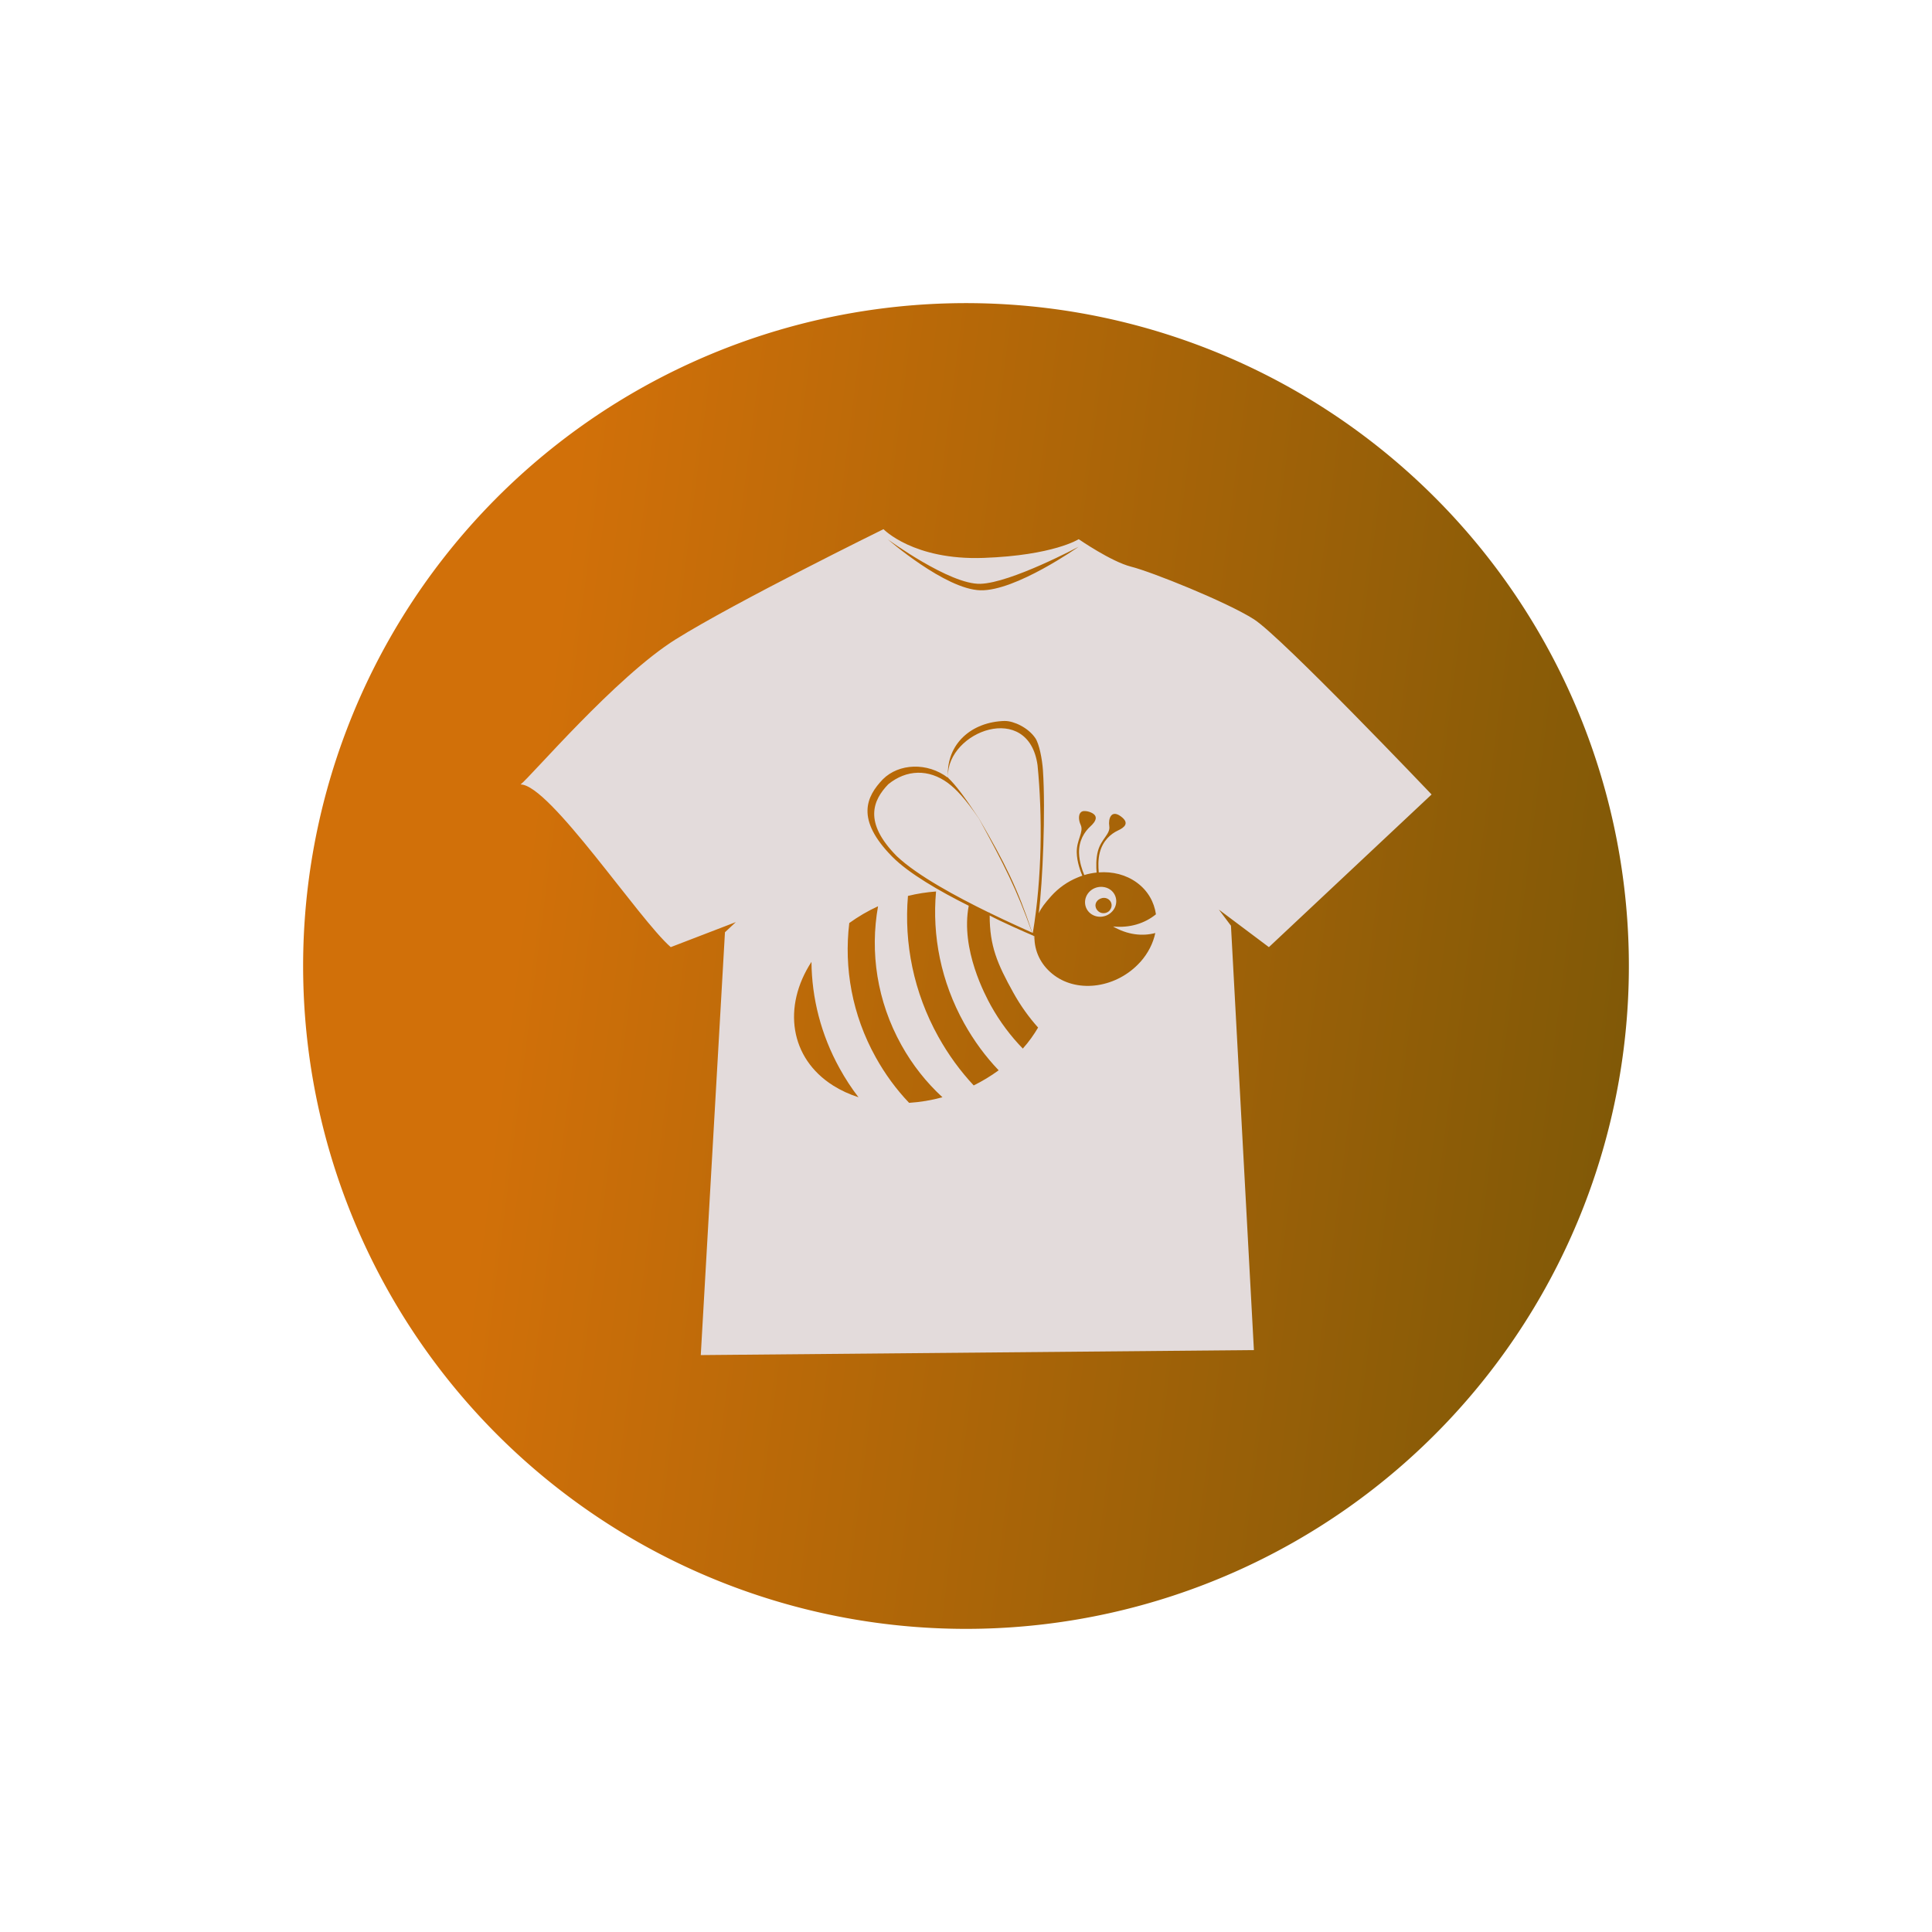
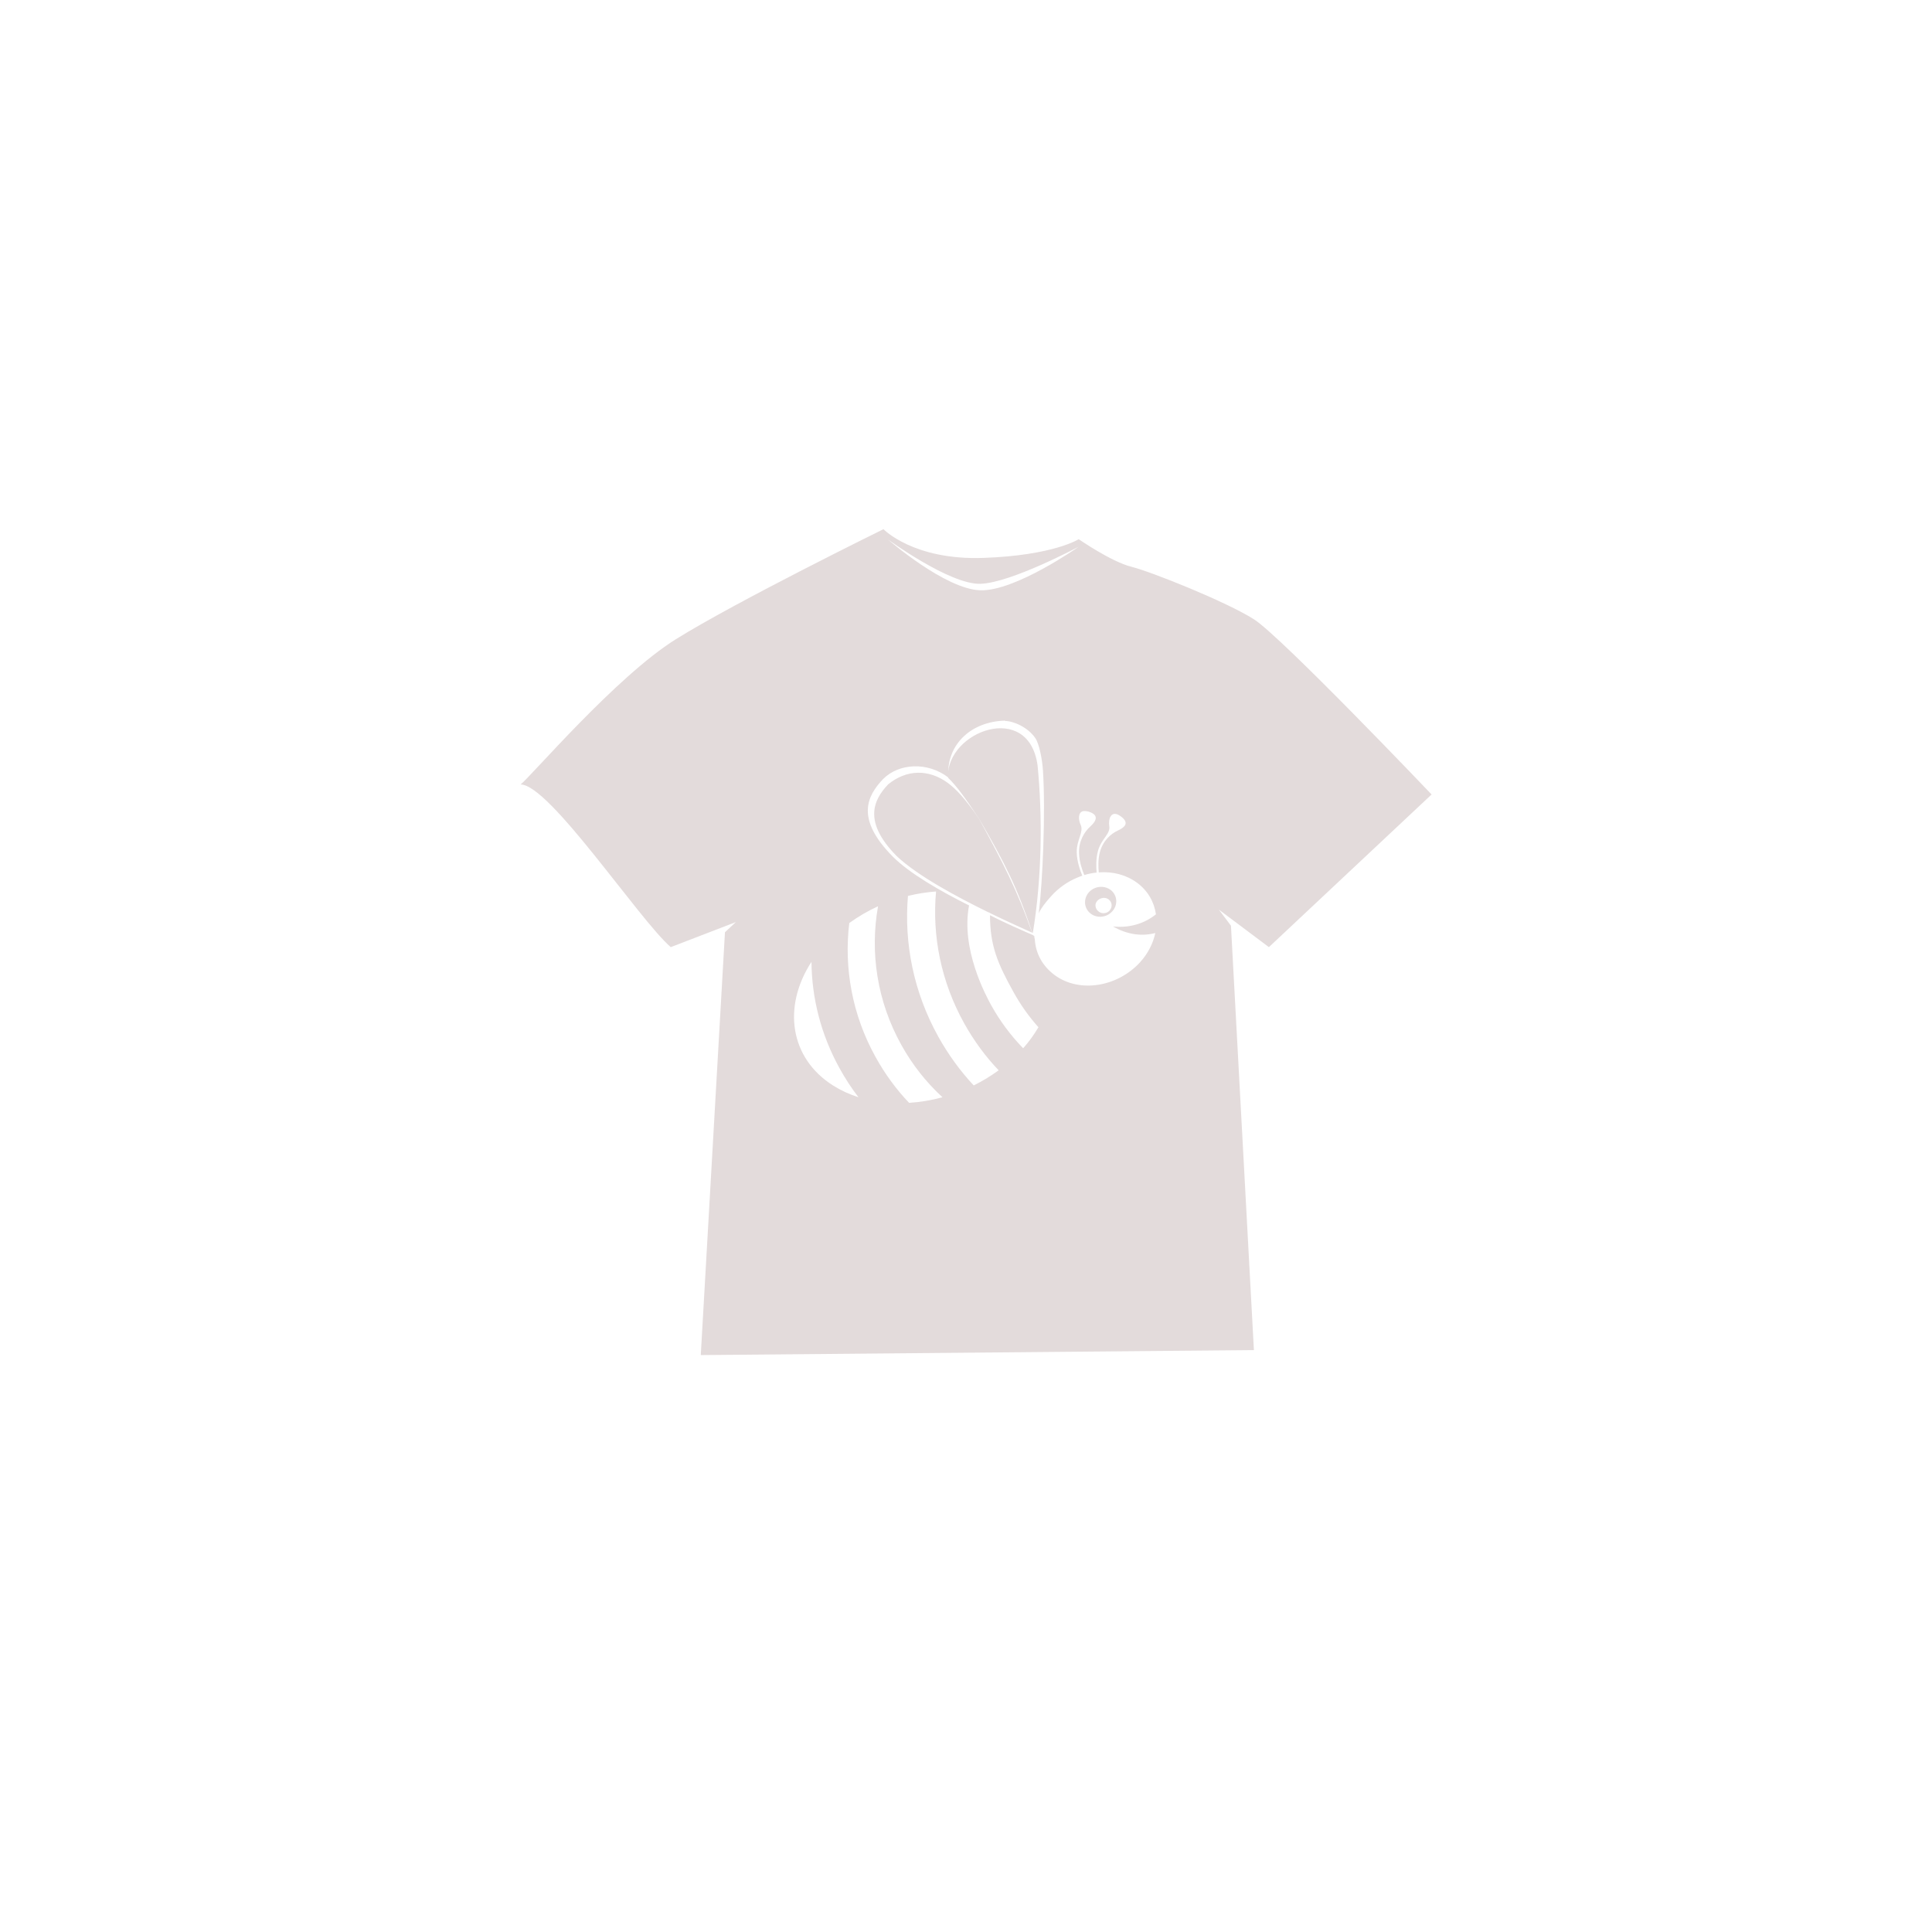
<svg xmlns="http://www.w3.org/2000/svg" xmlns:ns1="http://sodipodi.sourceforge.net/DTD/sodipodi-0.dtd" xmlns:ns2="http://www.inkscape.org/namespaces/inkscape" xmlns:xlink="http://www.w3.org/1999/xlink" ns1:docname="goodies.svg" ns2:version="1.0beta1 (76ce730, 2019-10-19)" version="1.1" id="svg2" viewBox="0 0 256 256" height="72.249mm" width="72.249mm">
  <defs id="defs4">
    <linearGradient ns2:collect="always" id="linearGradient844">
      <stop style="stop-color:#d17009;stop-opacity:1" offset="0" id="stop840" />
      <stop style="stop-color:#7d5807;stop-opacity:1" offset="1" id="stop842" />
    </linearGradient>
    <linearGradient ns2:collect="always" xlink:href="#linearGradient844" id="linearGradient846" x1="523.603" y1="820.216" x2="676.759" y2="839.823" gradientUnits="userSpaceOnUse" />
    <ns2:perspective ns1:type="inkscape:persp3d" ns2:vp_x="0 : 0.5 : 1" ns2:vp_y="0 : 1000 : 0" ns2:vp_z="1 : 0.5 : 1" ns2:persp3d-origin="0.5 : 0.33333333 : 1" id="perspective2905" />
    <ns2:perspective ns1:type="inkscape:persp3d" ns2:vp_x="0 : 0.5 : 1" ns2:vp_y="0 : 1000 : 0" ns2:vp_z="1 : 0.5 : 1" ns2:persp3d-origin="0.5 : 0.33333333 : 1" id="perspective3619" />
    <ns2:perspective ns1:type="inkscape:persp3d" ns2:vp_x="0 : 0.5 : 1" ns2:vp_y="0 : 1000 : 0" ns2:vp_z="1 : 0.5 : 1" ns2:persp3d-origin="0.5 : 0.33333333 : 1" id="perspective2917" />
    <ns2:perspective ns1:type="inkscape:persp3d" ns2:vp_x="0 : 0.5 : 1" ns2:vp_y="0 : 1000 : 0" ns2:vp_z="1 : 0.5 : 1" ns2:persp3d-origin="0.5 : 0.33333333 : 1" id="perspective2888" />
    <ns2:perspective id="perspective32" ns2:persp3d-origin="320 : 213.33333 : 1" ns2:vp_z="640 : 320 : 1" ns2:vp_y="0 : 1000 : 0" ns2:vp_x="0 : 320 : 1" ns1:type="inkscape:persp3d" />
    <ns2:perspective ns1:type="inkscape:persp3d" ns2:vp_x="0 : 0.5 : 1" ns2:vp_y="0 : 1000 : 0" ns2:vp_z="1 : 0.5 : 1" ns2:persp3d-origin="0.5 : 0.33333333 : 1" id="perspective3623" />
    <ns2:perspective ns1:type="inkscape:persp3d" ns2:vp_x="0 : 0.5 : 1" ns2:vp_y="0 : 1000 : 0" ns2:vp_z="1 : 0.5 : 1" ns2:persp3d-origin="0.5 : 0.33333333 : 1" id="perspective2879" />
    <ns2:perspective ns1:type="inkscape:persp3d" ns2:vp_x="0 : 0.5 : 1" ns2:vp_y="0 : 1000 : 0" ns2:vp_z="1 : 0.5 : 1" ns2:persp3d-origin="0.5 : 0.33333333 : 1" id="perspective2845" />
    <ns2:perspective ns1:type="inkscape:persp3d" ns2:vp_x="0 : 0.5 : 1" ns2:vp_y="0 : 1000 : 0" ns2:vp_z="1 : 0.5 : 1" ns2:persp3d-origin="0.5 : 0.33333333 : 1" id="perspective2899" />
    <ns2:perspective ns1:type="inkscape:persp3d" ns2:vp_x="0 : 0.5 : 1" ns2:vp_y="0 : 1000 : 0" ns2:vp_z="1 : 0.5 : 1" ns2:persp3d-origin="0.5 : 0.33333333 : 1" id="perspective2874" />
    <ns2:perspective ns1:type="inkscape:persp3d" ns2:vp_x="0 : 0.5 : 1" ns2:vp_y="0 : 1000 : 0" ns2:vp_z="1 : 0.5 : 1" ns2:persp3d-origin="0.5 : 0.33333333 : 1" id="perspective2852" />
    <ns2:perspective ns1:type="inkscape:persp3d" ns2:vp_x="0 : 0.5 : 1" ns2:vp_y="0 : 1000 : 0" ns2:vp_z="1 : 0.5 : 1" ns2:persp3d-origin="0.5 : 0.33333333 : 1" id="perspective2878" />
    <ns2:perspective id="perspective32-3" ns2:persp3d-origin="320 : 213.33333 : 1" ns2:vp_z="640 : 320 : 1" ns2:vp_y="0 : 1000 : 0" ns2:vp_x="0 : 320 : 1" ns1:type="inkscape:persp3d" />
    <ns2:perspective ns1:type="inkscape:persp3d" ns2:vp_x="0 : 0.5 : 1" ns2:vp_y="0 : 1000 : 0" ns2:vp_z="1 : 0.5 : 1" ns2:persp3d-origin="0.5 : 0.33333333 : 1" id="perspective3629" />
    <ns2:perspective ns1:type="inkscape:persp3d" ns2:vp_x="0 : 0.5 : 1" ns2:vp_y="0 : 1000 : 0" ns2:vp_z="1 : 0.5 : 1" ns2:persp3d-origin="0.5 : 0.33333333 : 1" id="perspective2887" />
    <ns2:perspective ns1:type="inkscape:persp3d" ns2:vp_x="0 : 0.5 : 1" ns2:vp_y="0 : 1000 : 0" ns2:vp_z="1 : 0.5 : 1" ns2:persp3d-origin="0.5 : 0.33333333 : 1" id="perspective2856" />
    <ns2:perspective ns1:type="inkscape:persp3d" ns2:vp_x="0 : 0.5 : 1" ns2:vp_y="0 : 1000 : 0" ns2:vp_z="1 : 0.5 : 1" ns2:persp3d-origin="0.5 : 0.33333333 : 1" id="perspective2946" />
    <ns2:perspective ns1:type="inkscape:persp3d" ns2:vp_x="0 : 0.5 : 1" ns2:vp_y="0 : 1000 : 0" ns2:vp_z="1 : 0.5 : 1" ns2:persp3d-origin="0.5 : 0.33333333 : 1" id="perspective2915" />
    <ns2:perspective ns1:type="inkscape:persp3d" ns2:vp_x="0 : 0.5 : 1" ns2:vp_y="0 : 1000 : 0" ns2:vp_z="1 : 0.5 : 1" ns2:persp3d-origin="0.5 : 0.33333333 : 1" id="perspective2890" />
    <ns2:perspective ns1:type="inkscape:persp3d" ns2:vp_x="0 : 0.5 : 1" ns2:vp_y="0 : 1000 : 0" ns2:vp_z="1 : 0.5 : 1" ns2:persp3d-origin="0.5 : 0.33333333 : 1" id="perspective2866" />
    <ns2:perspective ns1:type="inkscape:persp3d" ns2:vp_x="0 : 0.5 : 1" ns2:vp_y="0 : 1000 : 0" ns2:vp_z="1 : 0.5 : 1" ns2:persp3d-origin="0.5 : 0.33333333 : 1" id="perspective2982" />
    <ns2:perspective ns1:type="inkscape:persp3d" ns2:vp_x="0 : 0.5 : 1" ns2:vp_y="0 : 1000 : 0" ns2:vp_z="1 : 0.5 : 1" ns2:persp3d-origin="0.5 : 0.33333333 : 1" id="perspective2959" />
    <ns2:perspective ns1:type="inkscape:persp3d" ns2:vp_x="0 : 0.5 : 1" ns2:vp_y="0 : 1000 : 0" ns2:vp_z="1 : 0.5 : 1" ns2:persp3d-origin="0.5 : 0.33333333 : 1" id="perspective2878-1" />
    <ns2:perspective id="perspective32-7" ns2:persp3d-origin="320 : 213.33333 : 1" ns2:vp_z="640 : 320 : 1" ns2:vp_y="0 : 1000 : 0" ns2:vp_x="0 : 320 : 1" ns1:type="inkscape:persp3d" />
  </defs>
  <ns1:namedview showguides="false" units="in" ns2:document-rotation="0" fit-margin-bottom="0" fit-margin-right="0" fit-margin-left="0" fit-margin-top="0" ns2:window-maximized="0" ns2:window-y="25" ns2:window-x="0" ns2:window-height="1209" ns2:window-width="2411" showgrid="false" ns2:current-layer="layer1" ns2:document-units="px" ns2:cy="120.03938" ns2:cx="131.16626" ns2:zoom="3.8195798" ns2:pageshadow="2" ns2:pageopacity="0" borderopacity="1.0" bordercolor="#666666" pagecolor="#000000" id="base" />
  <g transform="translate(-454.424,-702.945)" id="layer1" ns2:groupmode="layer" ns2:label="Calque 1">
-     <path style="opacity:1;fill:url(#linearGradient846);fill-opacity:1;stroke:none;stroke-width:7.27;stroke-linecap:round;stroke-linejoin:bevel;stroke-miterlimit:4;stroke-dasharray:none;stroke-dashoffset:0;stroke-opacity:1" id="path12802" ns1:type="arc" ns1:cx="582.42383" ns1:cy="830.94427" ns1:rx="87.834389" ns1:ry="87.834389" ns1:start="5.8696295" ns1:end="5.8609553" ns1:open="true" d="M 662.854,795.646 A 87.834,87.834 0 0 1 617.896,911.297 87.834,87.834 0 0 1 502.148,866.591 87.834,87.834 0 0 1 546.604,750.746 87.834,87.834 0 0 1 662.544,794.95" />
-   </g>
-   <path ns1:nodetypes="cscccccccccccccsccccscccccccccccccccccccccccccccccccccccccccccccccccccccccccccccccccccccccccccccccccccccccccccccccccccccccccccccccc" ns2:connector-curvature="0" transform="scale(0.938)" d="m 124.805,74.752 c 0,0 -20.86,10.253 -29.346,15.557 -8.485,5.303 -20.506,19.445 -21.92,20.506 4.09,0 16.738,19.105 21.213,22.98 l 9.193,-3.535 -1.535,1.434 -3.416,59.73 78.137,-0.707 -3.241,-59.947 -1.71,-2.277 7.07,5.303 22.982,-21.566 c 0,0 -21.212,-22.275 -25.102,-24.75 -3.889,-2.475 -14.498,-6.717 -17.326,-7.424 -2.828,-0.707 -7.424,-3.889 -7.424,-3.889 0,0 -3.548,2.291 -13.447,2.645 -9.899,0.354 -14.129,-4.059 -14.129,-4.059 z m 0.602,1.434 c 0,0 8.77,6.416 13.09,6.285 4.32,-0.131 13.877,-5.236 13.877,-5.236 0,0 -8.903,6.283 -13.877,6.152 -4.974,-0.131 -13.09,-7.201 -13.09,-7.201 z m 16.555,25.662 c 1.246,-0.002 3.295,0.931 4.305,2.441 0.533,0.797 0.959,2.943 1.064,4.537 0.379,5.743 -0.033,15.774 -0.596,20.195 0.344,-0.755 0.884,-1.45 1.746,-2.416 1.059,-1.186 2.351,-2.077 3.738,-2.645 0.22,-0.089 0.45,-0.183 0.674,-0.256 -0.247,-0.575 -0.765,-1.944 -0.789,-3.297 -0.032,-1.769 1.024,-2.875 0.557,-3.877 -0.337,-0.723 -0.38,-1.708 0.277,-1.928 0.109,-0.037 0.246,-0.034 0.396,-0.023 0.151,0.011 0.315,0.029 0.51,0.094 1.529,0.506 0.912,1.407 0.188,2.066 -0.831,0.76 -1.656,2.02 -1.604,3.783 0.036,1.228 0.468,2.46 0.742,3.088 0.571,-0.17 1.164,-0.288 1.742,-0.348 -0.066,-0.736 -0.106,-1.953 0.186,-3.041 0.453,-1.703 1.776,-2.402 1.604,-3.506 -0.168,-1.064 0.27,-2.385 1.623,-1.395 1.323,0.965 0.476,1.594 -0.395,1.998 -1.003,0.464 -2.144,1.433 -2.576,3.133 -0.25,0.984 -0.207,2.057 -0.139,2.787 1.951,-0.149 3.865,0.326 5.408,1.463 1.527,1.125 2.416,2.715 2.67,4.457 -1.591,1.297 -3.713,1.959 -6.059,1.719 0.944,0.549 1.986,0.94 3.088,1.092 1.014,0.142 1.988,0.068 2.879,-0.164 -0.303,1.422 -1,2.842 -2.113,4.088 l -0.047,0.045 c -3.239,3.569 -8.637,4.408 -12.096,1.857 -1.733,-1.278 -2.711,-3.089 -2.811,-5.096 -0.065,-0.186 -0.124,-0.348 -0.188,-0.529 -1.064,-0.447 -4.588,-2.001 -6.141,-2.842 0.003,4.301 1.052,6.786 3.357,10.928 1.002,1.802 2.165,3.429 3.484,4.9 -0.594,1.014 -1.306,2.015 -2.16,2.971 -1.722,-1.77 -3.246,-3.799 -4.504,-6.061 -0.746,-1.362 -4.321,-7.928 -3.135,-14.115 -4.108,-2.05 -8.484,-4.57 -10.818,-6.941 -5.193,-5.275 -3.657,-8.477 -1.314,-10.924 2.259,-2.256 6.291,-2.43 9.186,-0.221 -0.003,-0.06 0.001,-0.122 0,-0.186 -0.196,-4.581 3.324,-7.725 8.059,-7.834 z m -8.059,7.834 c 0.009,0.066 0.035,0.141 0.045,0.209 1.093,1.046 2.287,2.646 4.312,5.695 -0.034,-0.063 -0.057,-0.104 -0.092,-0.168 0.049,0.085 0.09,0.155 0.139,0.238 0.067,0.101 0.117,0.173 0.186,0.277 -0.051,-0.075 -0.088,-0.124 -0.139,-0.197 3.6,6.181 5.362,9.684 7.471,16.023 0.013,0.006 0.064,0.03 0.076,0.035 1.308,-7.901 1.369,-16.577 0.666,-23.701 -1.266,-9.087 -12.744,-4.829 -12.664,1.588 z m -4.26,-0.521 c -1.441,0.031 -2.866,0.573 -4.162,1.625 -2.145,2.227 -3.556,5.356 1.199,10.156 2.903,2.755 8.503,5.766 12.965,7.943 0.057,0.014 0.088,0.018 0.154,0.035 -2.3e-4,0.015 0.002,0.026 0.002,0.041 2.845,1.384 5.159,2.404 5.994,2.785 -2.211,-6.224 -3.969,-9.608 -7.492,-16.082 -1.971,-2.868 -3.204,-4.157 -4.408,-5.066 -1.356,-0.989 -2.811,-1.468 -4.252,-1.438 z m 25.951,16.117 c -0.661,-0.01 -1.333,0.257 -1.795,0.795 -0.789,0.917 -0.671,2.248 0.254,2.973 0.921,0.719 2.297,0.58 3.088,-0.326 l 0.023,-0.023 c 0.788,-0.917 0.67,-2.247 -0.256,-2.971 -0.348,-0.271 -0.762,-0.411 -1.184,-0.441 -0.044,-0.003 -0.087,-0.005 -0.131,-0.006 z m -23.365,0.656 c -0.567,6.248 0.691,12.722 3.971,18.619 1.374,2.469 3.009,4.688 4.875,6.641 -1.118,0.817 -2.294,1.53 -3.527,2.137 -1.901,-2.037 -3.576,-4.332 -4.992,-6.873 -3.504,-6.301 -4.859,-13.215 -4.295,-19.896 1.32,-0.328 2.645,-0.529 3.969,-0.627 z m 23.775,0.904 c 0.226,0.011 0.448,0.093 0.625,0.232 0.474,0.371 0.54,1.043 0.141,1.51 v 0.023 c -0.402,0.462 -1.107,0.534 -1.578,0.162 -0.472,-0.375 -0.607,-1.016 -0.209,-1.484 0.251,-0.295 0.646,-0.461 1.021,-0.443 z m -31.969,1.186 c -1.158,6.479 -0.153,13.396 3.295,19.596 1.577,2.835 3.54,5.3 5.805,7.383 -1.557,0.426 -3.148,0.69 -4.713,0.789 -1.802,-1.889 -3.386,-4.042 -4.713,-6.432 -3.343,-6.006 -4.501,-12.628 -3.738,-18.969 1.282,-0.921 2.64,-1.72 4.064,-2.367 z m 21.93,4.156 c 0.057,0.174 0.112,0.331 0.17,0.51 -0.006,-0.147 -0.022,-0.294 -0.019,-0.443 -0.026,-0.011 -0.12,-0.054 -0.15,-0.066 z m -31.334,3.691 c 0.043,5.102 1.329,10.27 3.971,15.043 0.799,1.448 1.689,2.818 2.67,4.088 -1.268,-0.403 -2.477,-0.958 -3.576,-1.65 -6.134,-3.872 -7.176,-11.145 -3.064,-17.48 z" style="fill:#e3dbdb;stroke:none;stroke-width:0.7px;stroke-linecap:butt;stroke-linejoin:miter;stroke-opacity:1" id="path1825" />
+     </g>
+   <path ns1:nodetypes="cscccccccccccccsccccscccccccccccccccccccccccccccccccccccccccccccccccccccccccccccccccccccccccccccccccccccccccccccccccccccccccccccccc" ns2:connector-curvature="0" transform="scale(0.938)" d="m 124.805,74.752 c 0,0 -20.86,10.253 -29.346,15.557 -8.485,5.303 -20.506,19.445 -21.92,20.506 4.09,0 16.738,19.105 21.213,22.98 l 9.193,-3.535 -1.535,1.434 -3.416,59.73 78.137,-0.707 -3.241,-59.947 -1.71,-2.277 7.07,5.303 22.982,-21.566 c 0,0 -21.212,-22.275 -25.102,-24.75 -3.889,-2.475 -14.498,-6.717 -17.326,-7.424 -2.828,-0.707 -7.424,-3.889 -7.424,-3.889 0,0 -3.548,2.291 -13.447,2.645 -9.899,0.354 -14.129,-4.059 -14.129,-4.059 z m 0.602,1.434 c 0,0 8.77,6.416 13.09,6.285 4.32,-0.131 13.877,-5.236 13.877,-5.236 0,0 -8.903,6.283 -13.877,6.152 -4.974,-0.131 -13.09,-7.201 -13.09,-7.201 z m 16.555,25.662 c 1.246,-0.002 3.295,0.931 4.305,2.441 0.533,0.797 0.959,2.943 1.064,4.537 0.379,5.743 -0.033,15.774 -0.596,20.195 0.344,-0.755 0.884,-1.45 1.746,-2.416 1.059,-1.186 2.351,-2.077 3.738,-2.645 0.22,-0.089 0.45,-0.183 0.674,-0.256 -0.247,-0.575 -0.765,-1.944 -0.789,-3.297 -0.032,-1.769 1.024,-2.875 0.557,-3.877 -0.337,-0.723 -0.38,-1.708 0.277,-1.928 0.109,-0.037 0.246,-0.034 0.396,-0.023 0.151,0.011 0.315,0.029 0.51,0.094 1.529,0.506 0.912,1.407 0.188,2.066 -0.831,0.76 -1.656,2.02 -1.604,3.783 0.036,1.228 0.468,2.46 0.742,3.088 0.571,-0.17 1.164,-0.288 1.742,-0.348 -0.066,-0.736 -0.106,-1.953 0.186,-3.041 0.453,-1.703 1.776,-2.402 1.604,-3.506 -0.168,-1.064 0.27,-2.385 1.623,-1.395 1.323,0.965 0.476,1.594 -0.395,1.998 -1.003,0.464 -2.144,1.433 -2.576,3.133 -0.25,0.984 -0.207,2.057 -0.139,2.787 1.951,-0.149 3.865,0.326 5.408,1.463 1.527,1.125 2.416,2.715 2.67,4.457 -1.591,1.297 -3.713,1.959 -6.059,1.719 0.944,0.549 1.986,0.94 3.088,1.092 1.014,0.142 1.988,0.068 2.879,-0.164 -0.303,1.422 -1,2.842 -2.113,4.088 c -3.239,3.569 -8.637,4.408 -12.096,1.857 -1.733,-1.278 -2.711,-3.089 -2.811,-5.096 -0.065,-0.186 -0.124,-0.348 -0.188,-0.529 -1.064,-0.447 -4.588,-2.001 -6.141,-2.842 0.003,4.301 1.052,6.786 3.357,10.928 1.002,1.802 2.165,3.429 3.484,4.9 -0.594,1.014 -1.306,2.015 -2.16,2.971 -1.722,-1.77 -3.246,-3.799 -4.504,-6.061 -0.746,-1.362 -4.321,-7.928 -3.135,-14.115 -4.108,-2.05 -8.484,-4.57 -10.818,-6.941 -5.193,-5.275 -3.657,-8.477 -1.314,-10.924 2.259,-2.256 6.291,-2.43 9.186,-0.221 -0.003,-0.06 0.001,-0.122 0,-0.186 -0.196,-4.581 3.324,-7.725 8.059,-7.834 z m -8.059,7.834 c 0.009,0.066 0.035,0.141 0.045,0.209 1.093,1.046 2.287,2.646 4.312,5.695 -0.034,-0.063 -0.057,-0.104 -0.092,-0.168 0.049,0.085 0.09,0.155 0.139,0.238 0.067,0.101 0.117,0.173 0.186,0.277 -0.051,-0.075 -0.088,-0.124 -0.139,-0.197 3.6,6.181 5.362,9.684 7.471,16.023 0.013,0.006 0.064,0.03 0.076,0.035 1.308,-7.901 1.369,-16.577 0.666,-23.701 -1.266,-9.087 -12.744,-4.829 -12.664,1.588 z m -4.26,-0.521 c -1.441,0.031 -2.866,0.573 -4.162,1.625 -2.145,2.227 -3.556,5.356 1.199,10.156 2.903,2.755 8.503,5.766 12.965,7.943 0.057,0.014 0.088,0.018 0.154,0.035 -2.3e-4,0.015 0.002,0.026 0.002,0.041 2.845,1.384 5.159,2.404 5.994,2.785 -2.211,-6.224 -3.969,-9.608 -7.492,-16.082 -1.971,-2.868 -3.204,-4.157 -4.408,-5.066 -1.356,-0.989 -2.811,-1.468 -4.252,-1.438 z m 25.951,16.117 c -0.661,-0.01 -1.333,0.257 -1.795,0.795 -0.789,0.917 -0.671,2.248 0.254,2.973 0.921,0.719 2.297,0.58 3.088,-0.326 l 0.023,-0.023 c 0.788,-0.917 0.67,-2.247 -0.256,-2.971 -0.348,-0.271 -0.762,-0.411 -1.184,-0.441 -0.044,-0.003 -0.087,-0.005 -0.131,-0.006 z m -23.365,0.656 c -0.567,6.248 0.691,12.722 3.971,18.619 1.374,2.469 3.009,4.688 4.875,6.641 -1.118,0.817 -2.294,1.53 -3.527,2.137 -1.901,-2.037 -3.576,-4.332 -4.992,-6.873 -3.504,-6.301 -4.859,-13.215 -4.295,-19.896 1.32,-0.328 2.645,-0.529 3.969,-0.627 z m 23.775,0.904 c 0.226,0.011 0.448,0.093 0.625,0.232 0.474,0.371 0.54,1.043 0.141,1.51 v 0.023 c -0.402,0.462 -1.107,0.534 -1.578,0.162 -0.472,-0.375 -0.607,-1.016 -0.209,-1.484 0.251,-0.295 0.646,-0.461 1.021,-0.443 z m -31.969,1.186 c -1.158,6.479 -0.153,13.396 3.295,19.596 1.577,2.835 3.54,5.3 5.805,7.383 -1.557,0.426 -3.148,0.69 -4.713,0.789 -1.802,-1.889 -3.386,-4.042 -4.713,-6.432 -3.343,-6.006 -4.501,-12.628 -3.738,-18.969 1.282,-0.921 2.64,-1.72 4.064,-2.367 z m 21.93,4.156 c 0.057,0.174 0.112,0.331 0.17,0.51 -0.006,-0.147 -0.022,-0.294 -0.019,-0.443 -0.026,-0.011 -0.12,-0.054 -0.15,-0.066 z m -31.334,3.691 c 0.043,5.102 1.329,10.27 3.971,15.043 0.799,1.448 1.689,2.818 2.67,4.088 -1.268,-0.403 -2.477,-0.958 -3.576,-1.65 -6.134,-3.872 -7.176,-11.145 -3.064,-17.48 z" style="fill:#e3dbdb;stroke:none;stroke-width:0.7px;stroke-linecap:butt;stroke-linejoin:miter;stroke-opacity:1" id="path1825" />
</svg>